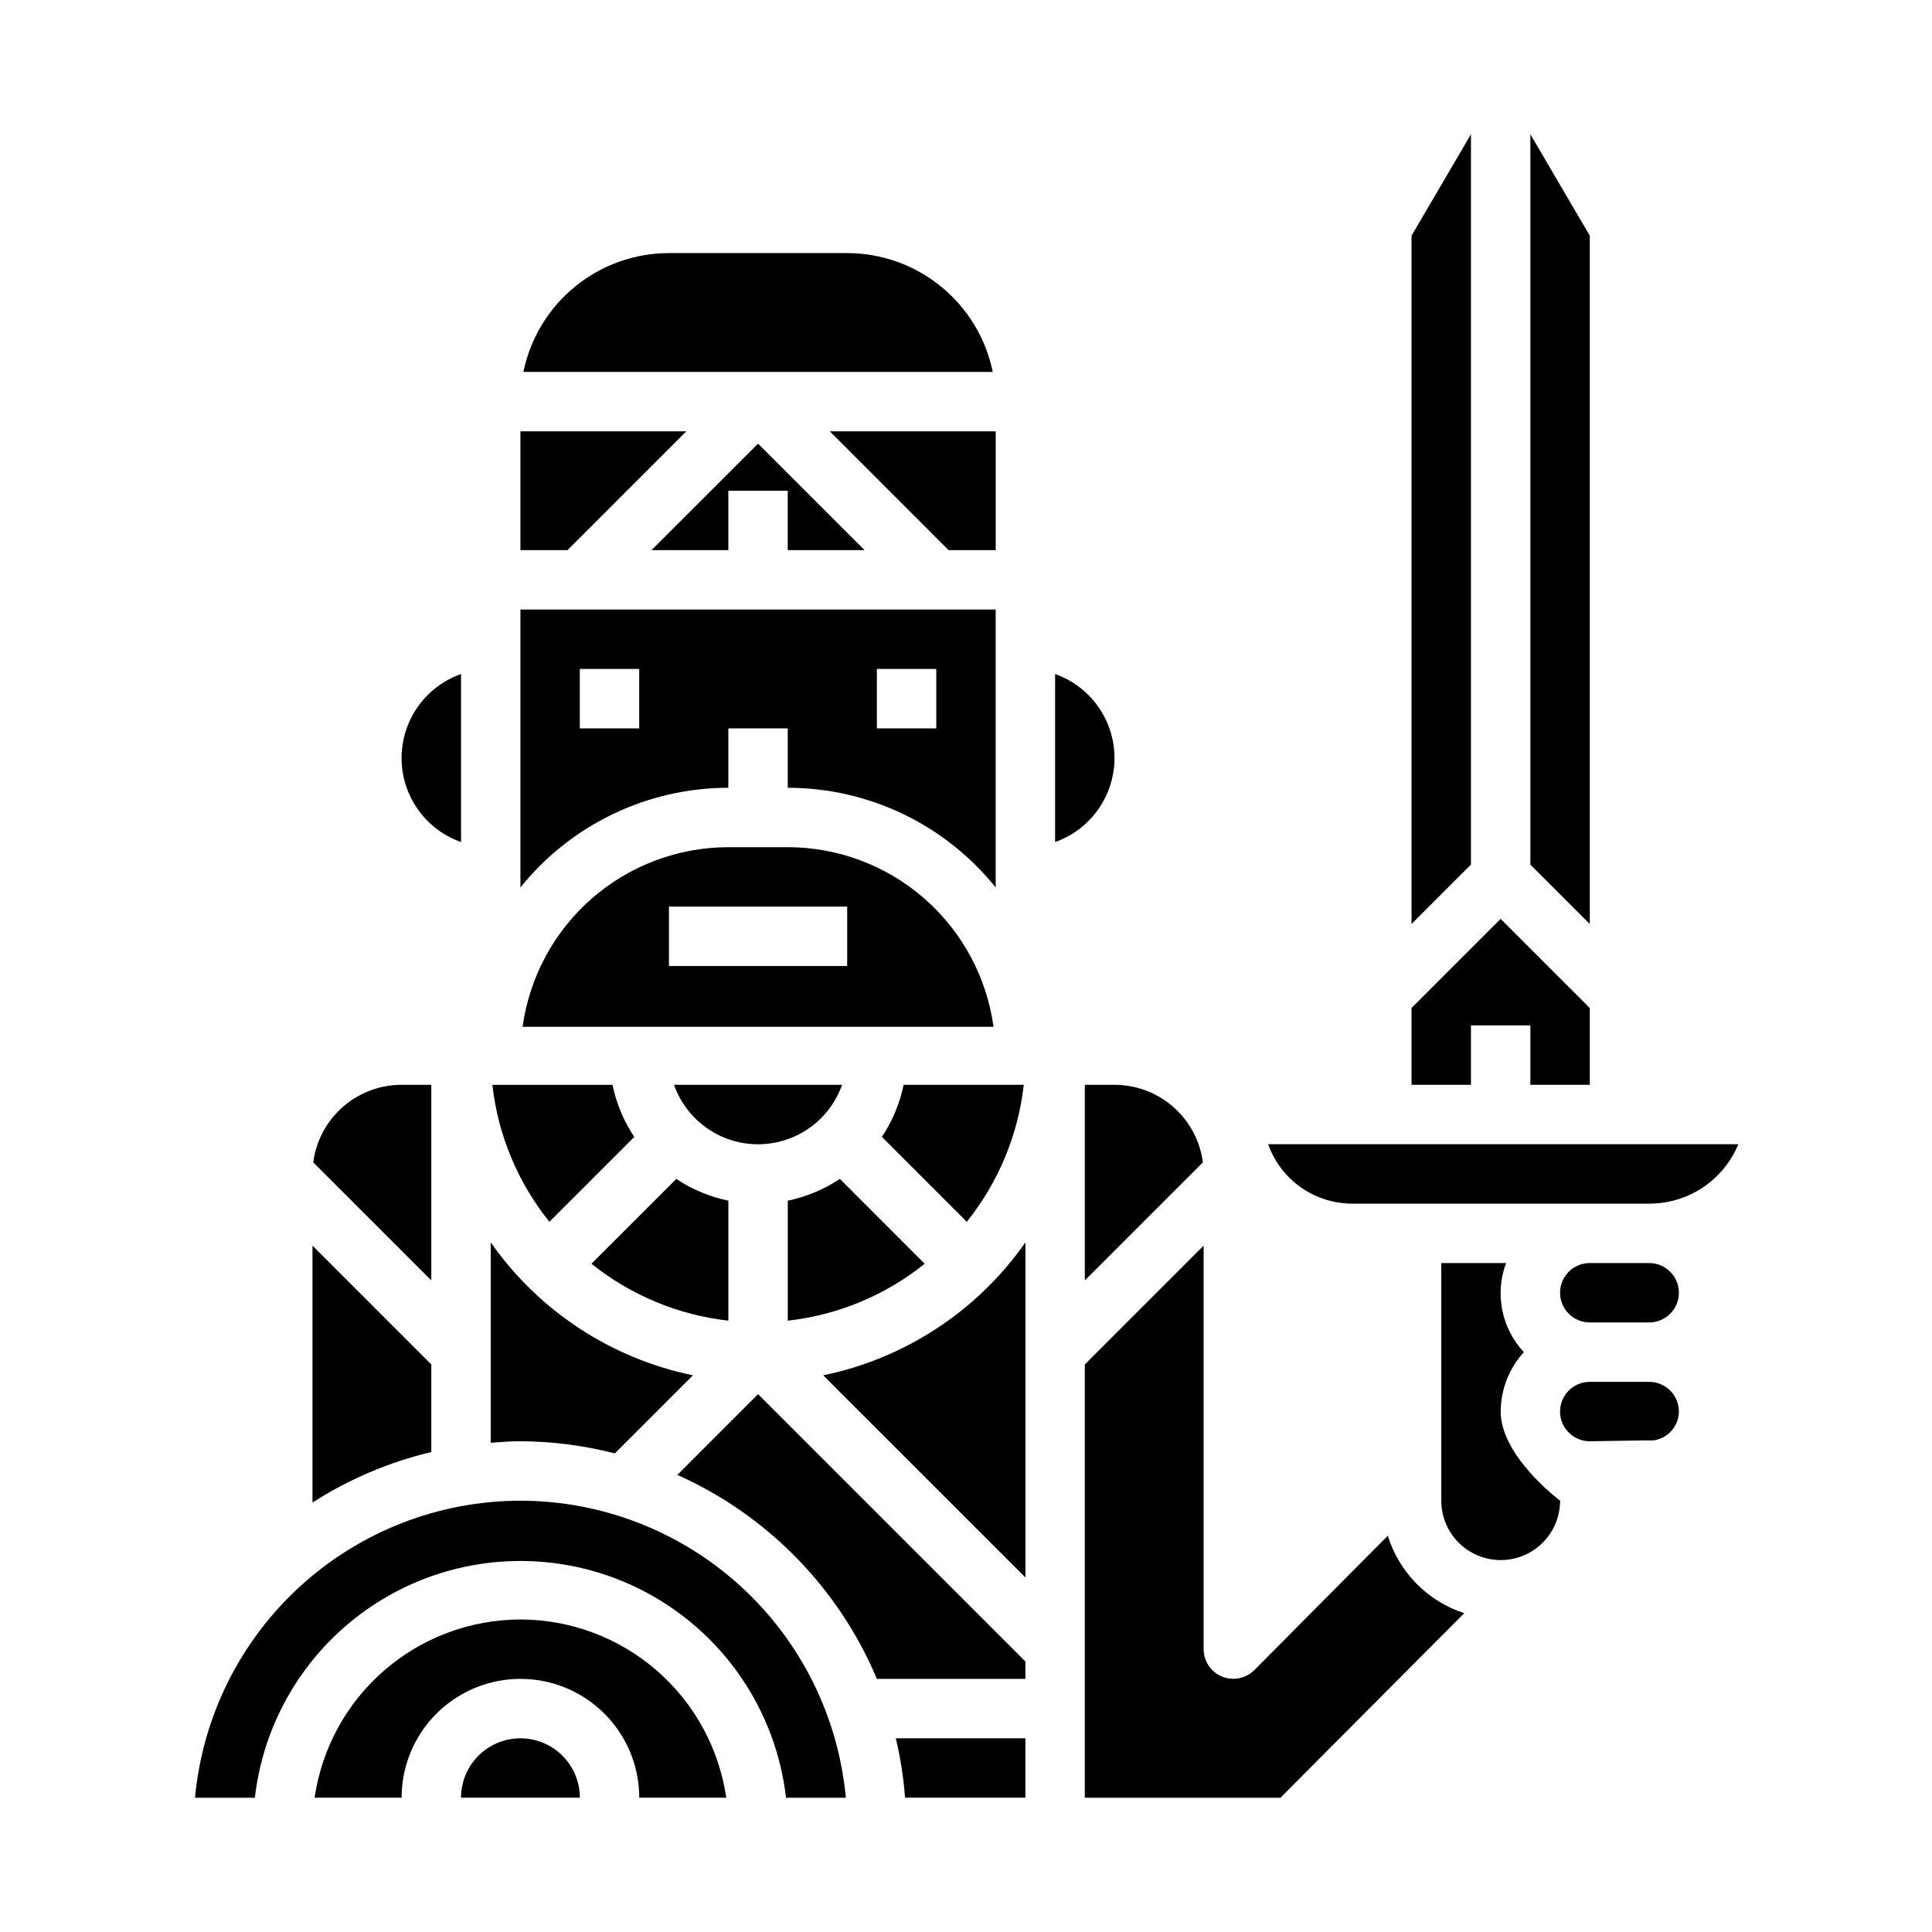
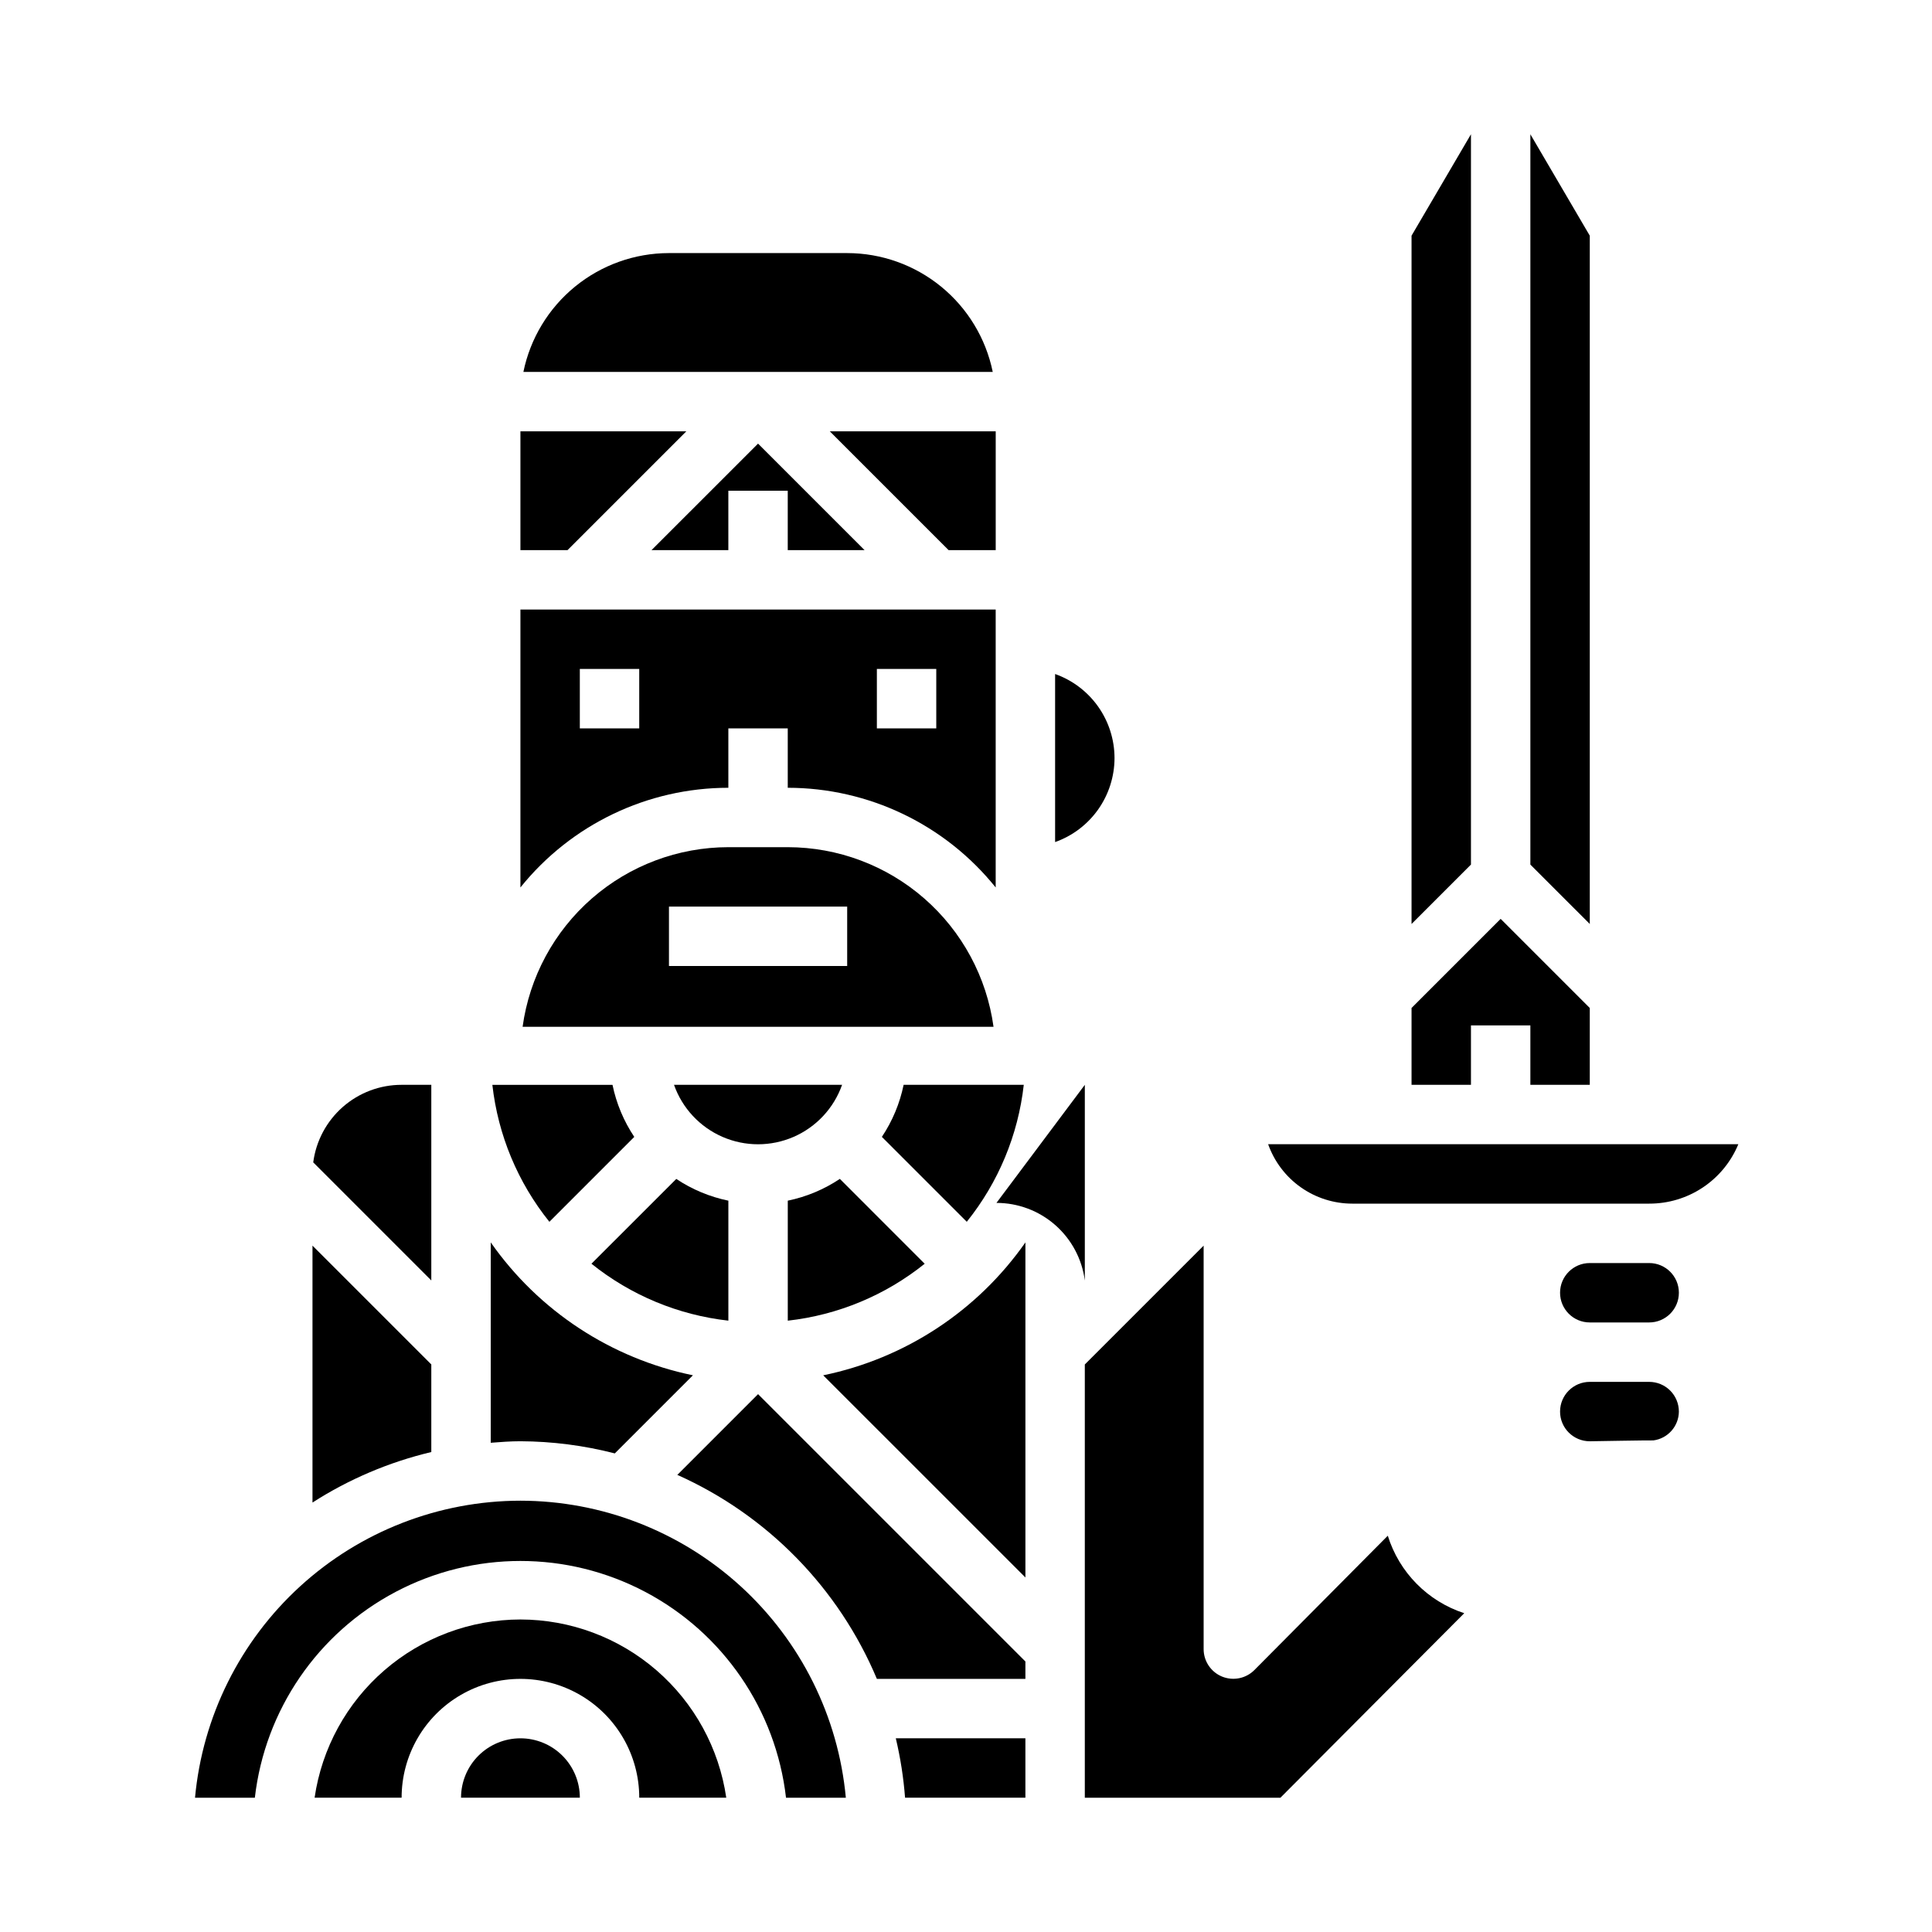
<svg xmlns="http://www.w3.org/2000/svg" fill="#000000" width="800px" height="800px" version="1.1" viewBox="144 144 512 512">
  <g>
    <path d="m368.51 211.07h-47.234c-9.07 0.008-17.859 3.148-24.887 8.883-7.027 5.738-11.859 13.719-13.684 22.605h124.38c-1.824-8.887-6.656-16.867-13.684-22.605-7.027-5.734-15.816-8.875-24.887-8.883z" />
    <path d="m373.12 289.79-28.23-28.227-28.23 28.227h20.359v-15.742h15.742v15.742z" />
    <path d="m395.39 289.79h12.484v-31.488h-43.973z" />
    <path d="m352.77 368.51h-15.742c-13.305 0.012-26.156 4.84-36.18 13.59-10.02 8.75-16.539 20.832-18.352 34.012h124.8c-1.812-13.18-8.332-25.262-18.355-34.012-10.02-8.75-22.871-13.578-36.176-13.59zm15.742 31.488h-47.23v-15.746h47.23z" />
    <path d="m439.36 344.89c-0.008-4.883-1.523-9.645-4.34-13.633-2.82-3.984-6.805-7.004-11.406-8.637v44.539c4.602-1.633 8.586-4.652 11.406-8.637 2.816-3.988 4.332-8.75 4.34-13.633z" />
-     <path d="m266.18 367.16v-44.539c-6.184 2.18-11.18 6.832-13.797 12.844-2.617 6.012-2.617 12.84 0 18.852 2.617 6.008 7.613 10.664 13.797 12.844z" />
    <path d="m337.02 352.77v-15.742h15.742v15.742c21.422 0.008 41.688 9.723 55.105 26.418v-73.648h-125.95v73.652-0.004c13.418-16.695 33.684-26.41 55.105-26.418zm39.359-31.488h15.742v15.742l-15.742 0.004zm-78.719 0h15.742v15.742l-15.742 0.004z" />
    <path d="m325.89 258.3h-43.973v31.488h12.484z" />
    <path d="m565.31 206.46-15.746-26.875v193.54l15.746 15.742z" />
    <path d="m533.82 415.74h15.742v15.746h15.746v-20.359l-23.617-23.617-23.617 23.617v20.359h15.746z" />
    <path d="m366.57 456.42c-4.184 2.793-8.871 4.754-13.801 5.769v31.805c13.281-1.488 25.863-6.719 36.281-15.086z" />
    <path d="m533.82 179.58-15.746 26.875v182.41l15.746-15.742z" />
    <path d="m300.74 478.9c10.422 8.367 23.004 13.598 36.285 15.086v-31.797c-4.93-1.016-9.613-2.969-13.801-5.762z" />
-     <path d="m431.49 431.49v51.844l31.293-31.293h-0.004c-0.742-5.684-3.527-10.902-7.84-14.688-4.309-3.781-9.844-5.867-15.578-5.863z" />
+     <path d="m431.49 431.49v51.844h-0.004c-0.742-5.684-3.527-10.902-7.84-14.688-4.309-3.781-9.844-5.867-15.578-5.863z" />
    <path d="m367.16 431.49h-44.539c2.18 6.18 6.832 11.176 12.844 13.793s12.84 2.617 18.852 0c6.008-2.617 10.664-7.613 12.844-13.793z" />
    <path d="m415.31 431.49h-31.84c-1.016 4.926-2.973 9.613-5.766 13.797l22.5 22.5c8.375-10.422 13.617-23.012 15.105-36.297z" />
    <path d="m511.78 550.98-35.344 35.59c-2.242 2.258-5.625 2.945-8.574 1.742-2.945-1.207-4.875-4.07-4.887-7.254v-106.95l-31.488 31.488v114.82h51.836l48.719-48.902v0.004c-9.684-3.156-17.238-10.812-20.262-20.539z" />
    <path d="m323.5 534.86c23.848 10.656 42.754 29.984 52.883 54.062h39.359v-4.613l-70.848-70.848z" />
    <path d="m362.16 508.47 53.586 53.582v-88.805c-12.703 18.156-31.879 30.758-53.586 35.223z" />
-     <path d="m541.7 518.08c0.02-5.828 2.207-11.441 6.141-15.742-2.906-3.109-4.887-6.965-5.719-11.137-0.836-4.172-0.488-8.492 0.996-12.48h-17.164v62.977c0 5.625 3.004 10.82 7.875 13.633 4.871 2.812 10.871 2.812 15.742 0s7.871-8.008 7.871-13.633c0 0-15.742-11.73-15.742-23.617z" />
    <path d="m480.07 447.23c1.633 4.602 4.648 8.586 8.637 11.402 3.988 2.82 8.75 4.336 13.633 4.344h78.719c5.055 0.012 10-1.477 14.203-4.281 4.207-2.801 7.484-6.793 9.414-11.465z" />
    <path d="m581.05 510.21h-15.742c-4.348 0-7.875 3.523-7.875 7.871s3.527 7.871 7.875 7.871c0 0 16.484-0.285 16.855-0.227h-0.004c3.844-0.508 6.731-3.766 6.762-7.644 0-2.086-0.828-4.09-2.305-5.566-1.477-1.477-3.477-2.305-5.566-2.305z" />
    <path d="m581.05 478.72h-15.742c-4.348 0-7.875 3.523-7.875 7.871s3.527 7.871 7.875 7.871h15.742c4.348 0 7.871-3.523 7.871-7.871s-3.523-7.871-7.871-7.871z" />
    <path d="m281.92 604.67c-4.176 0-8.18 1.656-11.133 4.609s-4.609 6.957-4.609 11.133h31.488c0-4.176-1.66-8.18-4.613-11.133s-6.957-4.609-11.133-4.609z" />
    <path d="m312.09 445.29c-2.793-4.184-4.754-8.871-5.769-13.797h-31.84c1.492 13.285 6.734 25.875 15.113 36.297z" />
    <path d="m258.3 431.49h-7.871c-5.734-0.004-11.27 2.082-15.582 5.863-4.309 3.785-7.094 9.004-7.836 14.688l31.289 31.293z" />
    <path d="m306.93 529.17 20.703-20.703h0.004c-21.707-4.465-40.883-17.066-53.586-35.223v53.105c2.606-0.203 5.211-0.402 7.871-0.402 8.438 0.035 16.84 1.117 25.008 3.223z" />
    <path d="m258.3 505.59-31.488-31.488v68.086c9.668-6.203 20.312-10.73 31.488-13.383z" />
    <path d="m383.85 620.41h31.891v-15.742h-34.344c1.227 5.176 2.051 10.438 2.453 15.742z" />
    <path d="m281.92 541.7c-21.598 0.023-42.406 8.109-58.355 22.668-15.949 14.559-25.891 34.547-27.883 56.051h15.855c2.672-23.234 16.641-43.652 37.328-54.562 20.684-10.914 45.426-10.914 66.109 0 20.688 10.91 34.656 31.328 37.328 54.562h15.855c-1.988-21.504-11.934-41.492-27.883-56.051-15.949-14.559-36.758-22.645-58.355-22.668z" />
    <path d="m281.92 573.18c-13.246 0.016-26.047 4.797-36.059 13.469-10.016 8.672-16.578 20.656-18.488 33.762h23.059c0-11.25 6.004-21.645 15.746-27.27 9.742-5.625 21.742-5.625 31.488 0 9.742 5.625 15.742 16.02 15.742 27.27h23.059c-1.91-13.105-8.473-25.09-18.488-33.762-10.012-8.672-22.812-13.453-36.059-13.469z" />
  </g>
</svg>